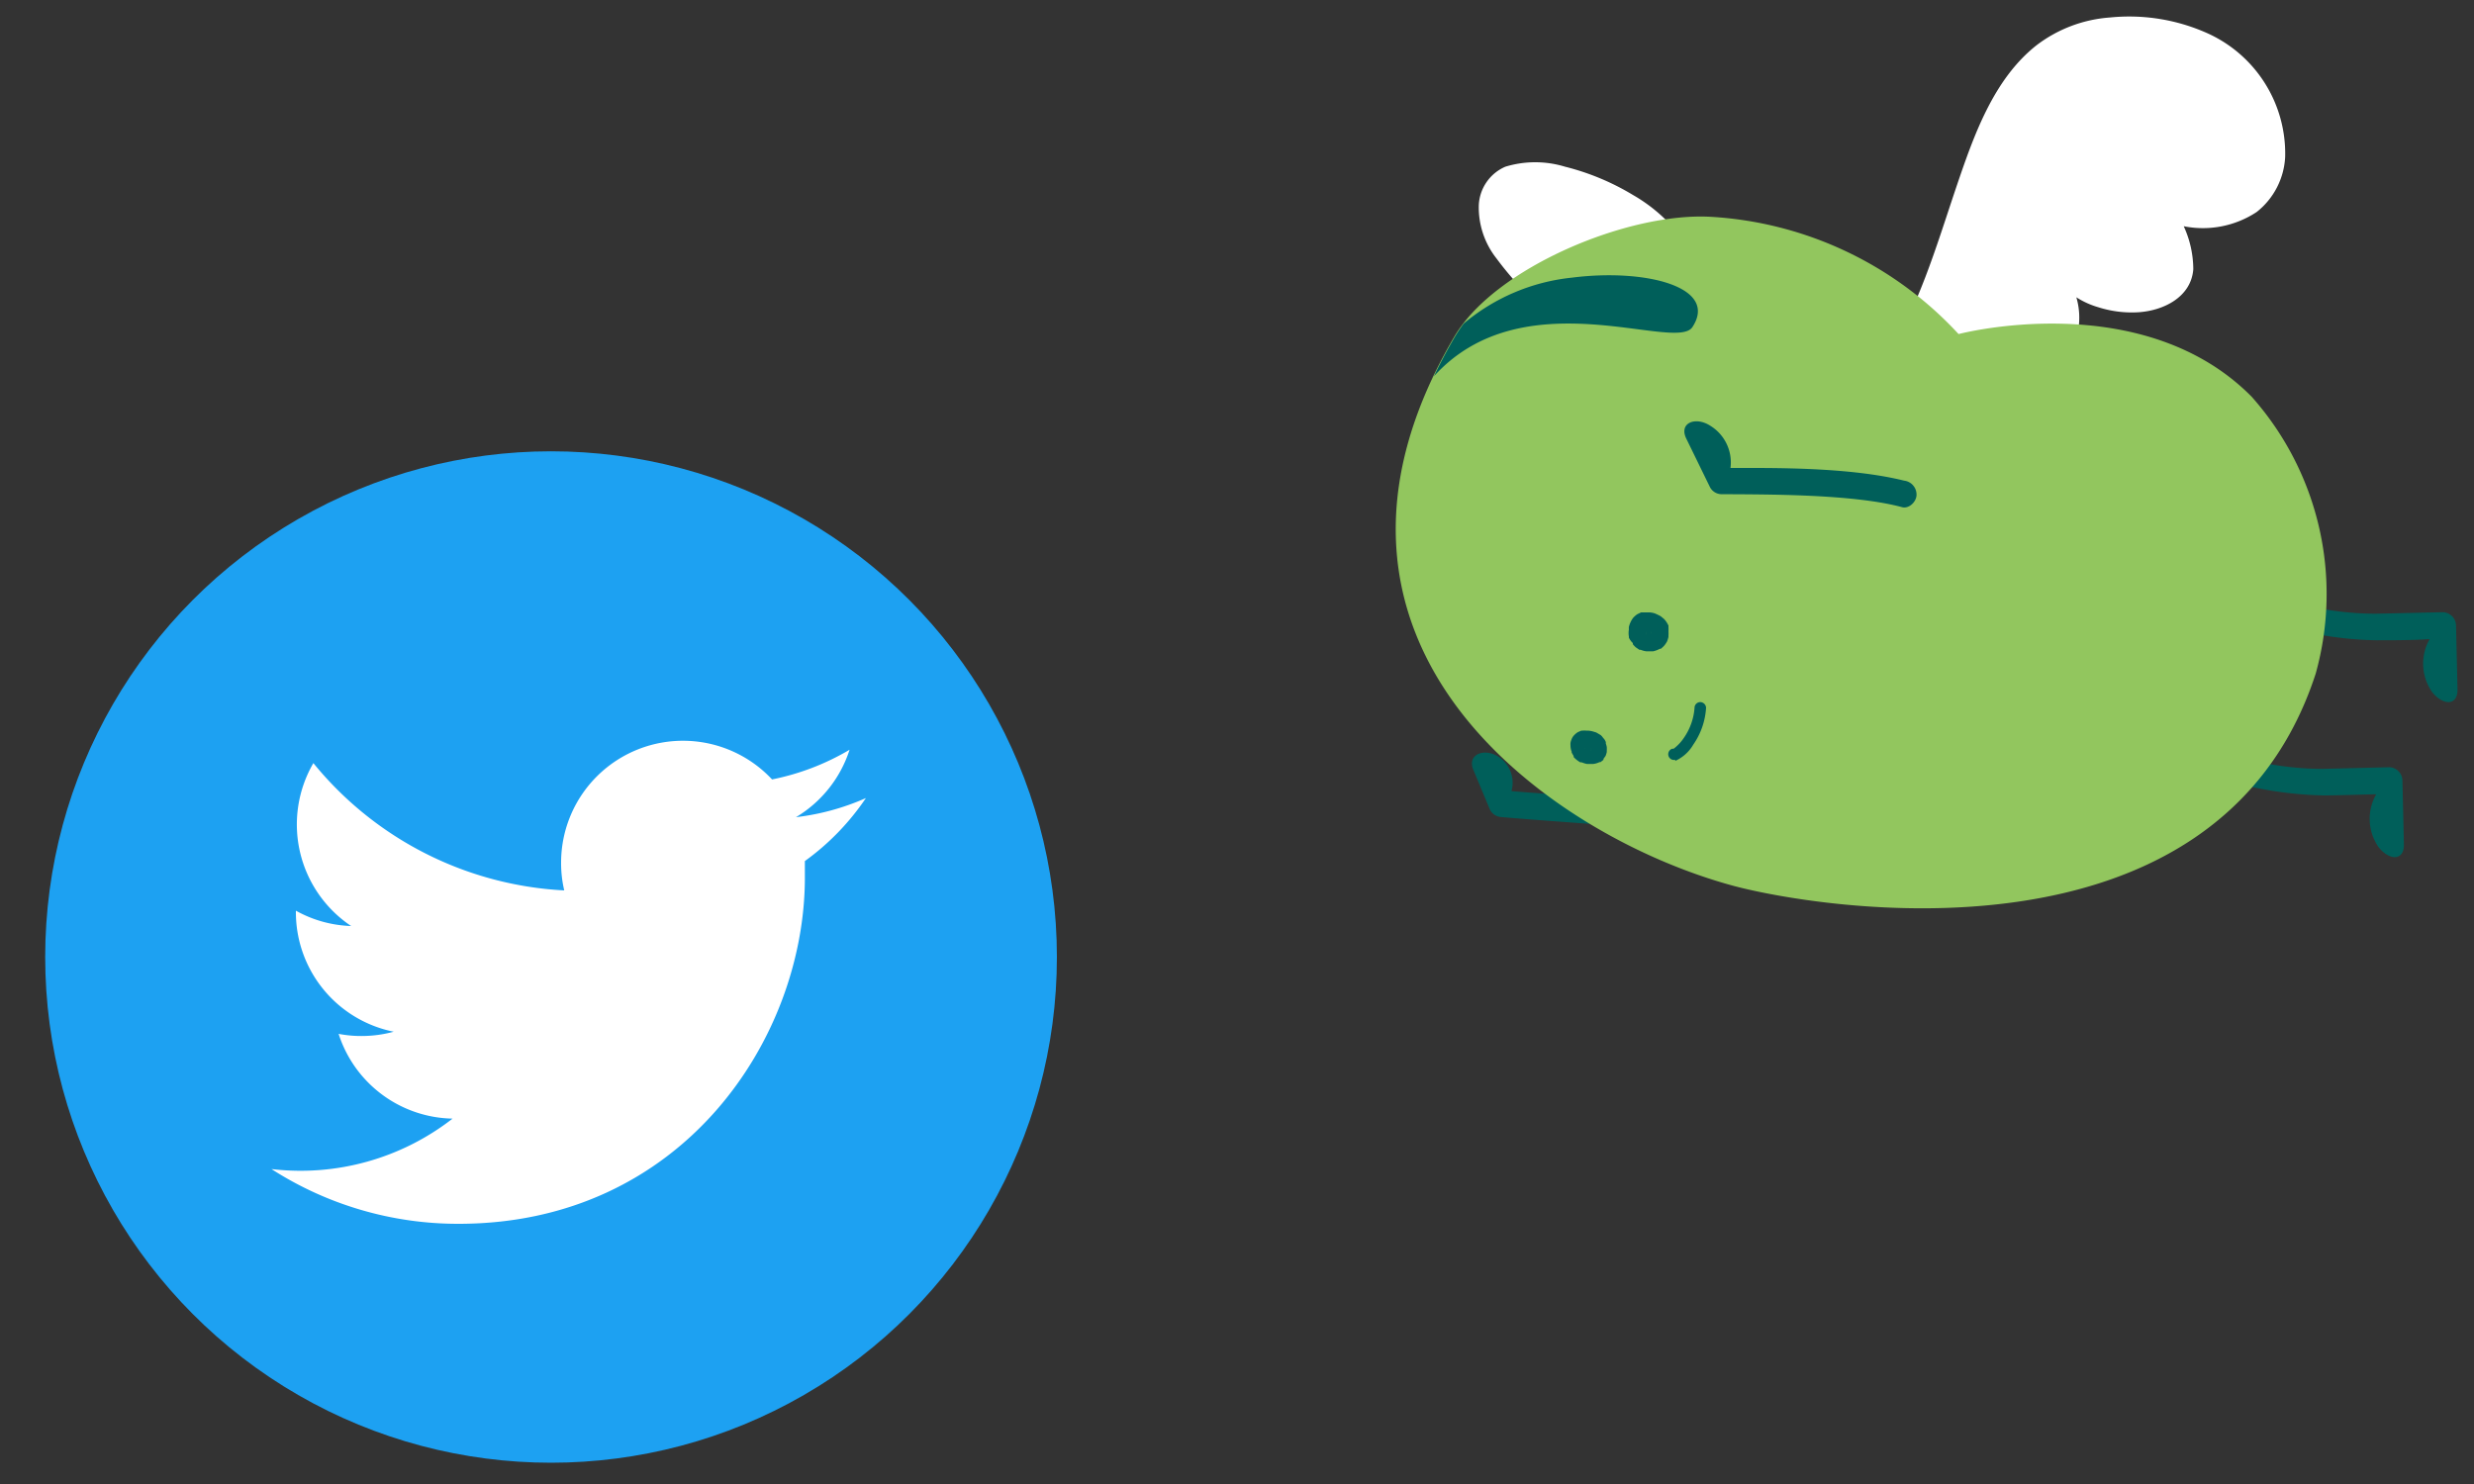
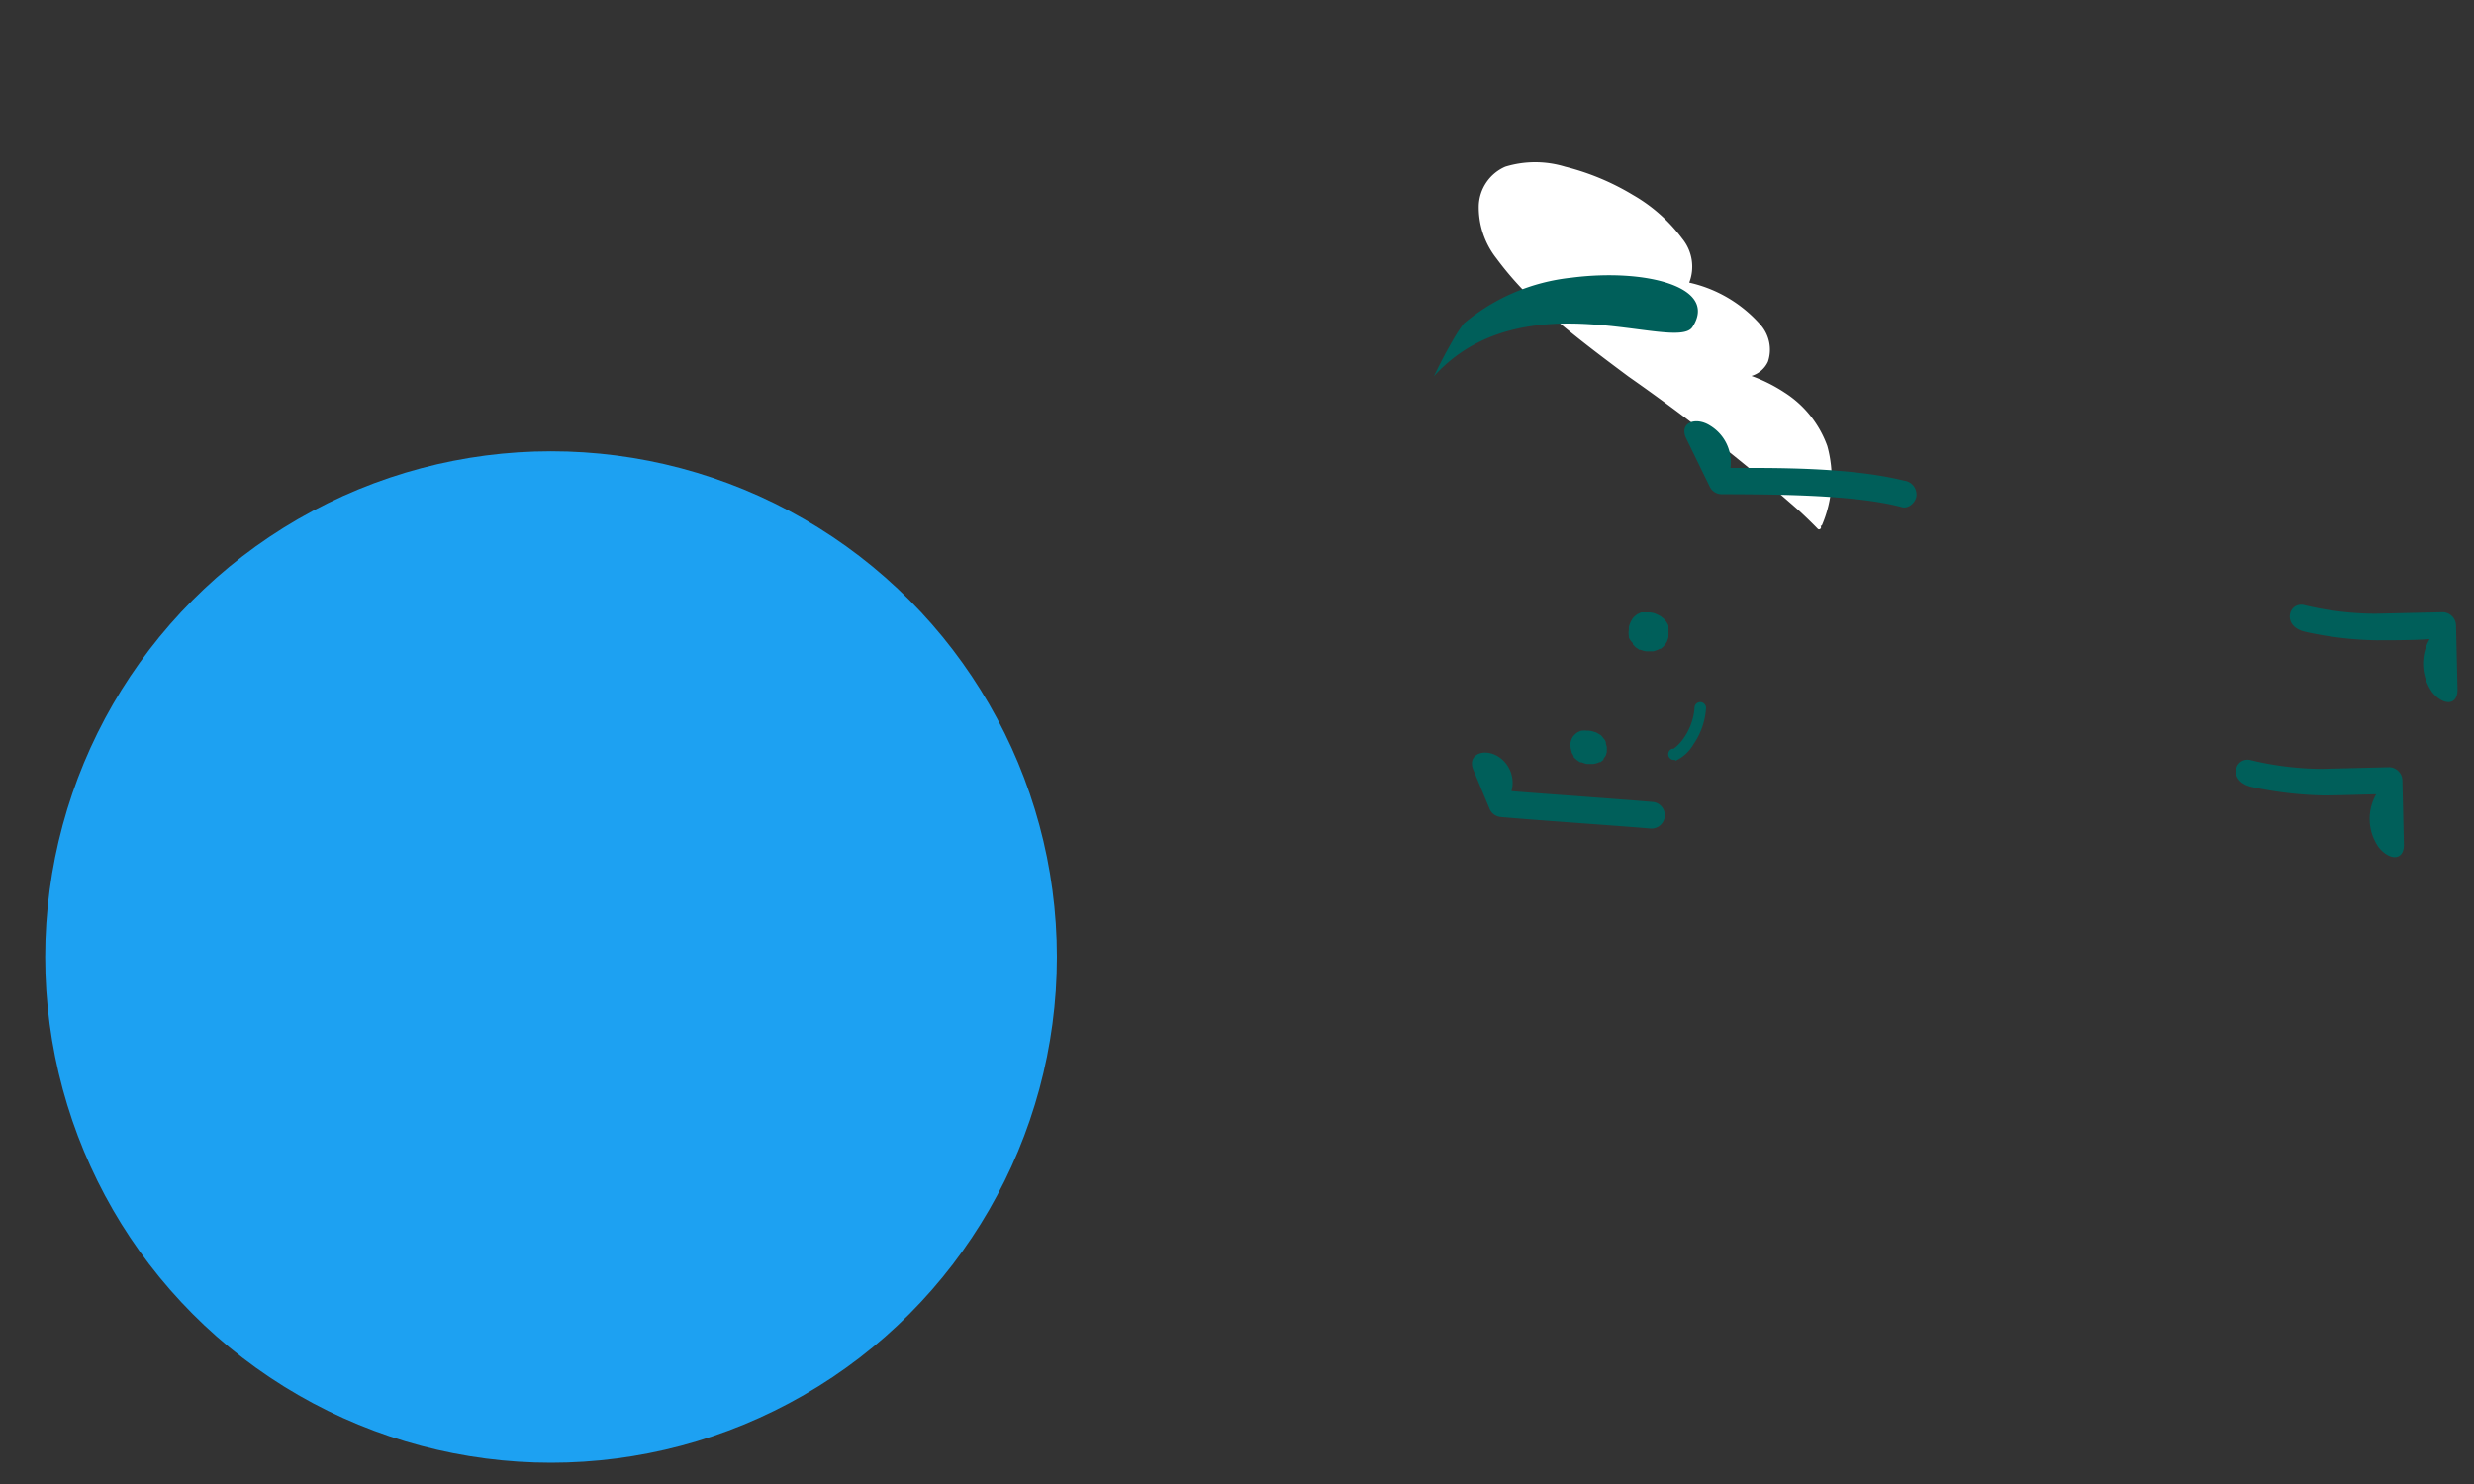
<svg xmlns="http://www.w3.org/2000/svg" id="レイヤー_1" data-name="レイヤー 1" viewBox="0 0 150 90">
  <rect x="0" y="0" width="150" height="90" fill="#333333" stroke="none" />
  <defs>
    <style>.cls-1{fill:#1da1f2;}.cls-2{fill:#fff;}.cls-3{fill:#005f5a;}.cls-4{fill:#92c65e;}</style>
  </defs>
  <title>twitter__illust</title>
  <circle class="cls-1" cx="33.41" cy="58.04" r="30.67" />
-   <path class="cls-2" d="M27.8,74.22c13.6,0,21-11.27,21-21,0-.32,0-.64,0-1A15.09,15.09,0,0,0,52.5,48.4a14.71,14.71,0,0,1-4.24,1.16,7.4,7.4,0,0,0,3.25-4.09,14.94,14.94,0,0,1-4.7,1.8,7.39,7.39,0,0,0-12.79,5A7.24,7.24,0,0,0,34.21,54,21,21,0,0,1,19,46.28a7.41,7.41,0,0,0,2.29,9.88,7.33,7.33,0,0,1-3.35-.93v.09a7.39,7.39,0,0,0,5.93,7.25,7.34,7.34,0,0,1-1.95.26,7.12,7.12,0,0,1-1.39-.13,7.4,7.4,0,0,0,6.91,5.14A15,15,0,0,1,16.46,70.9,20.91,20.91,0,0,0,27.8,74.22" />
  <path class="cls-3" d="M139.79,38.32a21.33,21.33,0,0,0,4.29.51c1.06,0,2.18,0,3.23-.07a3,3,0,0,0,.15,3.21c.64.81,1.56.87,1.54-.17l-.09-3.88a.82.82,0,0,0-.83-.79l-4.06.09a18.59,18.59,0,0,1-4.26-.51C138.76,36.42,138.29,38,139.79,38.32Z" />
  <path class="cls-2" d="M108.19,23.8a9.46,9.46,0,0,0-2-1,1.61,1.61,0,0,0,1-.86,2.28,2.28,0,0,0-.43-2.22,8.1,8.1,0,0,0-4.34-2.58,2.68,2.68,0,0,0-.42-2.66,9.82,9.82,0,0,0-3-2.66,15,15,0,0,0-4.11-1.71,6.2,6.2,0,0,0-3.62,0,2.67,2.67,0,0,0-1.61,2.35,5,5,0,0,0,1.07,3.21A19.59,19.59,0,0,0,94,19.12c1.52,1.31,3.13,2.52,4.74,3.72A116.74,116.74,0,0,1,109.11,31c.38.35.74.7,1.1,1.07.11.11.27-.06.17-.17l0,0a.11.11,0,0,0,.1-.08,7.25,7.25,0,0,0,.31-4.77A6.42,6.42,0,0,0,108.19,23.8Z" />
-   <path class="cls-2" d="M133.8,2a11.59,11.59,0,0,0-5.87-.94,8.32,8.32,0,0,0-4.46,1.69c-2.62,2.07-3.81,5.51-4.85,8.57C117.38,15,116.3,18.75,114.17,22q-.39.6-.84,1.17c-.1.13.08.31.18.18l.06-.08h.17a.13.13,0,0,0,.12.13,35.39,35.39,0,0,0,5.25.15,14.8,14.8,0,0,0,3.62-.59c1.44-.46,2.92-1.35,3.27-2.93a4.4,4.4,0,0,0-.11-2,5.07,5.07,0,0,0,1.32.6,6.7,6.7,0,0,0,2.39.31c1.53-.08,3.25-.9,3.38-2.61a6.28,6.28,0,0,0-.58-2.61,5.92,5.92,0,0,0,4.42-.86,4.54,4.54,0,0,0,1.73-3.34A8,8,0,0,0,133.8,2Z" />
  <path class="cls-3" d="M136.54,47.73a22.89,22.89,0,0,0,4.29.51c1.06,0,2.18-.05,3.24-.07a3,3,0,0,0,.14,3.2c.64.82,1.56.87,1.54-.17l-.09-3.88a.82.82,0,0,0-.82-.79l-4.07.1a18.6,18.6,0,0,1-4.26-.52C135.51,45.82,135,47.38,136.54,47.73Z" />
  <path class="cls-3" d="M100.25,48.64c-2.07-.18-6.55-.49-8.61-.66a1.88,1.88,0,0,0-.76-2.07c-.87-.58-1.95-.17-1.55.78l1,2.4a.82.82,0,0,0,.67.46c2.23.2,6.87.51,9.09.7A.81.81,0,0,0,100.25,48.64Z" />
-   <path class="cls-4" d="M140.4,40.86a18,18,0,0,0-3.88-16.8c-6.65-6.73-17.77-3.8-17.77-3.8a22.18,22.18,0,0,0-15-7.11c-5-.3-13.11,3.07-15.57,7.26C77.27,39,93.93,50.68,105.05,53.71,110,55.05,134.41,59.26,140.4,40.86Z" />
  <path class="cls-3" d="M99.82,38.47l.1.09-.13-.14a.5.5,0,0,1,.08.12l-.08-.16a.36.36,0,0,1,0,.11l0-.17a.51.51,0,0,1,0,.13v-.18a.51.51,0,0,1,0,.13l.06-.17-.06.12.1-.15-.09.1.13-.11a.41.41,0,0,1-.11.07l.16-.08-.11,0,.17,0h0a.35.35,0,0,1-.14,0l.18.06a.34.34,0,0,1-.12-.06l.15.11-.1-.1.12.14a.44.44,0,0,1-.08-.11l.08.16a.56.56,0,0,1,0-.12l0,.18a.66.66,0,0,1,0-.14v.18a.59.59,0,0,1,0-.13l-.06.18.06-.13-.1.15.09-.1-.13.12.11-.08-.16.08.11,0-.17,0a.29.29,0,0,1,.13,0l-.18,0,.14,0-.18-.06a.34.34,0,0,1,.12.06l-.15-.1h0a.56.56,0,0,0,.25.14.59.59,0,0,0,.27,0,.71.71,0,0,0,.47-.23.72.72,0,0,0,.17-.51l0-.17a.66.66,0,0,0-.21-.29,1,1,0,0,0-.22-.14l-.16-.07a1.24,1.24,0,0,0-.43-.06h-.08l-.25,0-.07,0-.23.11a1.43,1.43,0,0,0-.26.23,1.46,1.46,0,0,0-.17.3,1.35,1.35,0,0,0-.08.24.86.86,0,0,0,0,.16,1.21,1.21,0,0,0,0,.42l0,.07A1,1,0,0,0,99,39l0,.07a1.57,1.57,0,0,0,.18.19l.22.15.08,0a1.31,1.31,0,0,0,.34.09l.25,0,.16,0a1.49,1.49,0,0,0,.4-.15l.06,0a1.62,1.62,0,0,0,.19-.17l.06-.07a1.64,1.64,0,0,0,.14-.22,2,2,0,0,0,.08-.26s0-.06,0-.09a2.25,2.25,0,0,0,0-.26,2.21,2.21,0,0,0,0-.25l0-.09a1.71,1.71,0,0,0-.13-.23,1.12,1.12,0,0,0-.17-.2l-.09-.07a.58.58,0,0,0-.24-.14.63.63,0,0,0-.27,0,.73.73,0,0,0-.48.23.67.67,0,0,0-.16.51A.65.65,0,0,0,99.82,38.47Z" />
  <path class="cls-3" d="M96.13,45.51a.73.73,0,0,1,.09.08l-.12-.12a.39.39,0,0,1,.08.1l-.08-.15s0,.07,0,.11l0-.16a.49.49,0,0,1,0,.12v-.16a.49.49,0,0,1,0,.12l.05-.16a.39.39,0,0,1-.06.11l.1-.13-.09.09.13-.1a.3.3,0,0,1-.11.06l.15-.06-.11,0,.17,0H96.2l.18,0a.5.5,0,0,1-.13,0l.17.06a.27.27,0,0,1-.12-.06l.15.1a.44.44,0,0,1-.11-.09l.12.13a.61.61,0,0,1-.07-.1l.08.14a.42.42,0,0,1,0-.1l0,.15a.43.43,0,0,1,0-.11v.15a.43.43,0,0,1,0-.11l0,.15a.54.54,0,0,1,0-.11l-.09.13.08-.08-.12.09.11-.06-.15.06.1,0-.16,0h0l.13,0-.17-.06.12.06-.15-.1h0a.56.56,0,0,0,.24.13.6.6,0,0,0,.26,0,.61.61,0,0,0,.44-.18.55.55,0,0,0,.14-.44l0-.16a.73.73,0,0,0-.2-.27l-.22-.13a.52.52,0,0,0-.16-.06,1.42,1.42,0,0,0-.41-.08h-.08a1.6,1.6,0,0,0-.23,0l-.07,0-.21.09a1.16,1.16,0,0,0-.24.2.7.7,0,0,0-.15.25.83.83,0,0,0-.06.21.76.76,0,0,0,0,.15,1,1,0,0,0,.07.37l0,.06.12.21,0,.06a1.45,1.45,0,0,0,.18.17,1.7,1.7,0,0,0,.22.15l.08,0a1.7,1.7,0,0,0,.32.1l.24,0,.16,0a1.21,1.21,0,0,0,.37-.11l.06,0,.18-.14,0-.06.13-.18a2,2,0,0,0,.07-.23s0,0,0-.08a1.77,1.77,0,0,0,0-.23,1.8,1.8,0,0,0-.06-.22.2.2,0,0,0,0-.08.71.71,0,0,0-.13-.22L97,44.71,97,44.64a.7.7,0,0,0-.24-.13.86.86,0,0,0-.27,0,.63.63,0,0,0-.43.18.53.53,0,0,0-.14.45A.64.64,0,0,0,96.13,45.51Z" />
  <path class="cls-3" d="M103.68,25.81a2.61,2.61,0,0,1,1.24,2.57c2.57,0,7.18-.06,10.53.77a.85.85,0,0,1,.75.86c0,.41-.45.86-.87.75-3-.81-8.26-.77-11-.79a.8.8,0,0,1-.67-.46l-1.43-2.93C101.79,25.64,102.8,25.25,103.68,25.81Z" />
  <path class="cls-3" d="M101.56,46.15a2.42,2.42,0,0,0,1.11-1,4.36,4.36,0,0,0,.77-2.23.36.36,0,0,0-.36-.34.35.35,0,0,0-.34.36,3.66,3.66,0,0,1-.66,1.83,2.59,2.59,0,0,1-.44.5s-.12.11-.07.06l-.1.08-.09,0s0,0,0,0l0,0a.35.35,0,0,0,.2.67Z" />
  <path class="cls-3" d="M102.61,19.84c1.61-2.45-2.87-3.57-7.32-3a12.11,12.11,0,0,0-6.54,2.78l0,0c-.19.25-.36.51-.52.77q-.72,1.23-1.29,2.43C92.35,16.84,101.59,21.38,102.61,19.84Z" />
</svg>